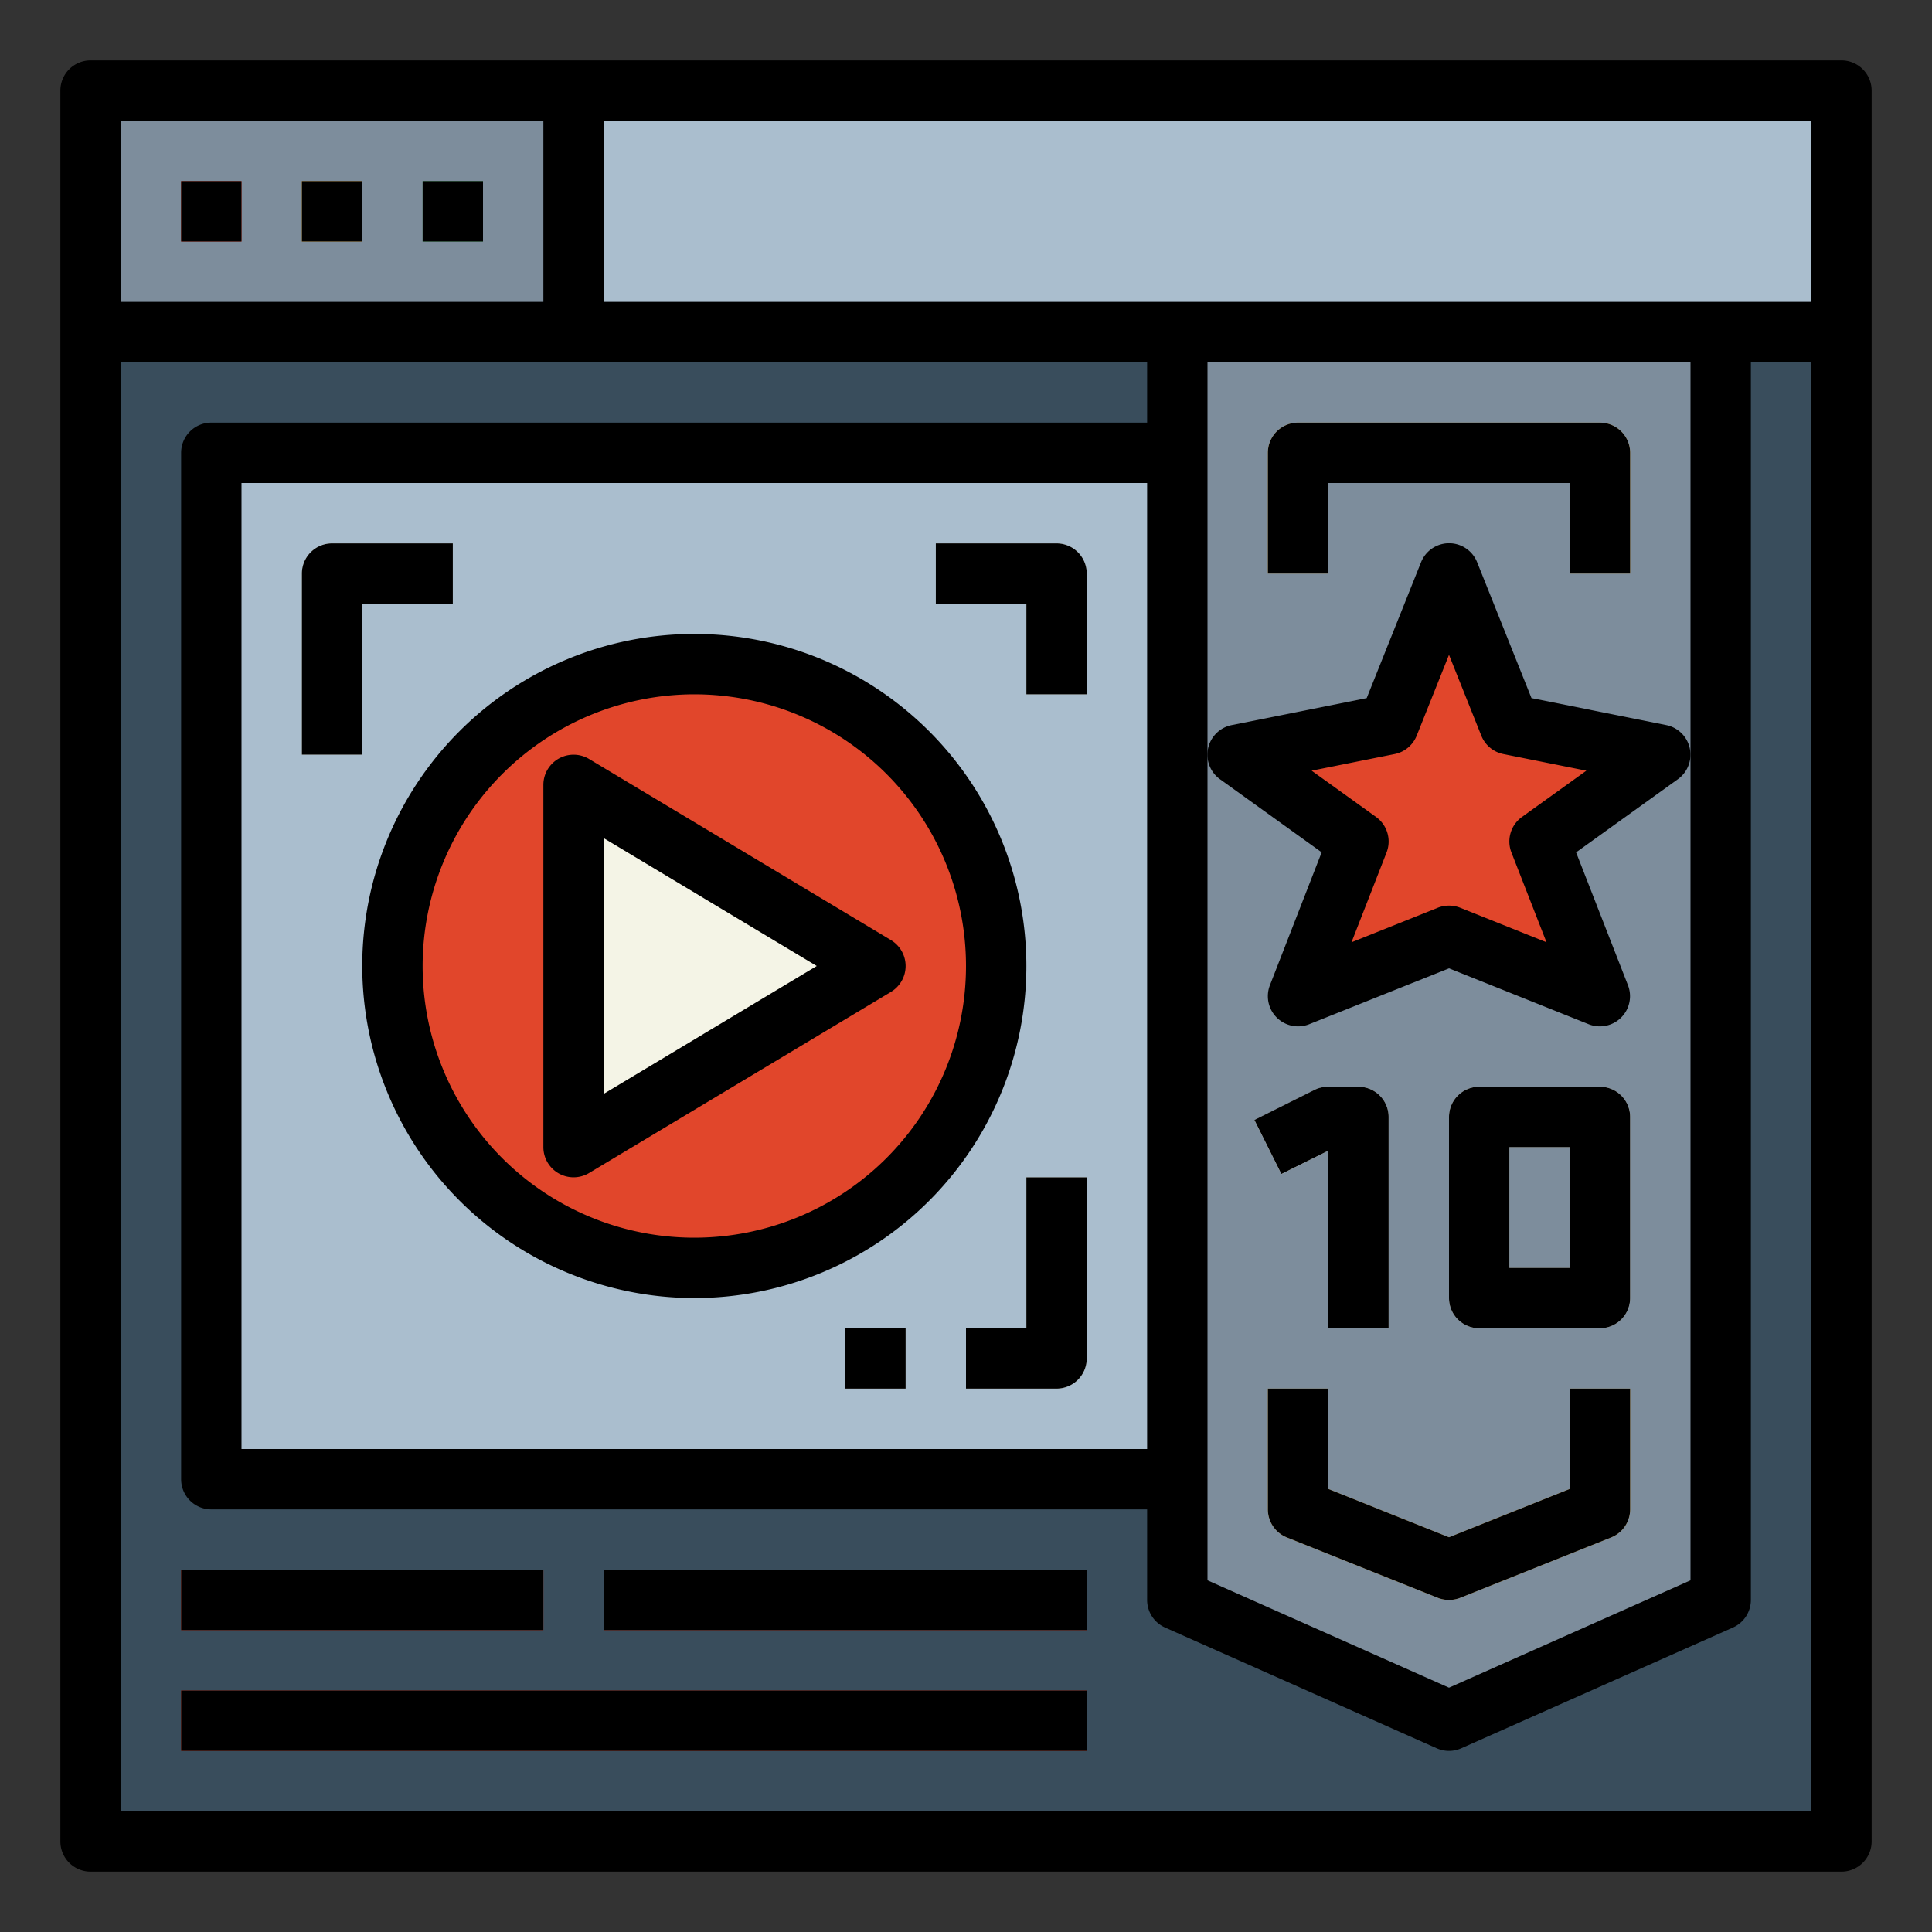
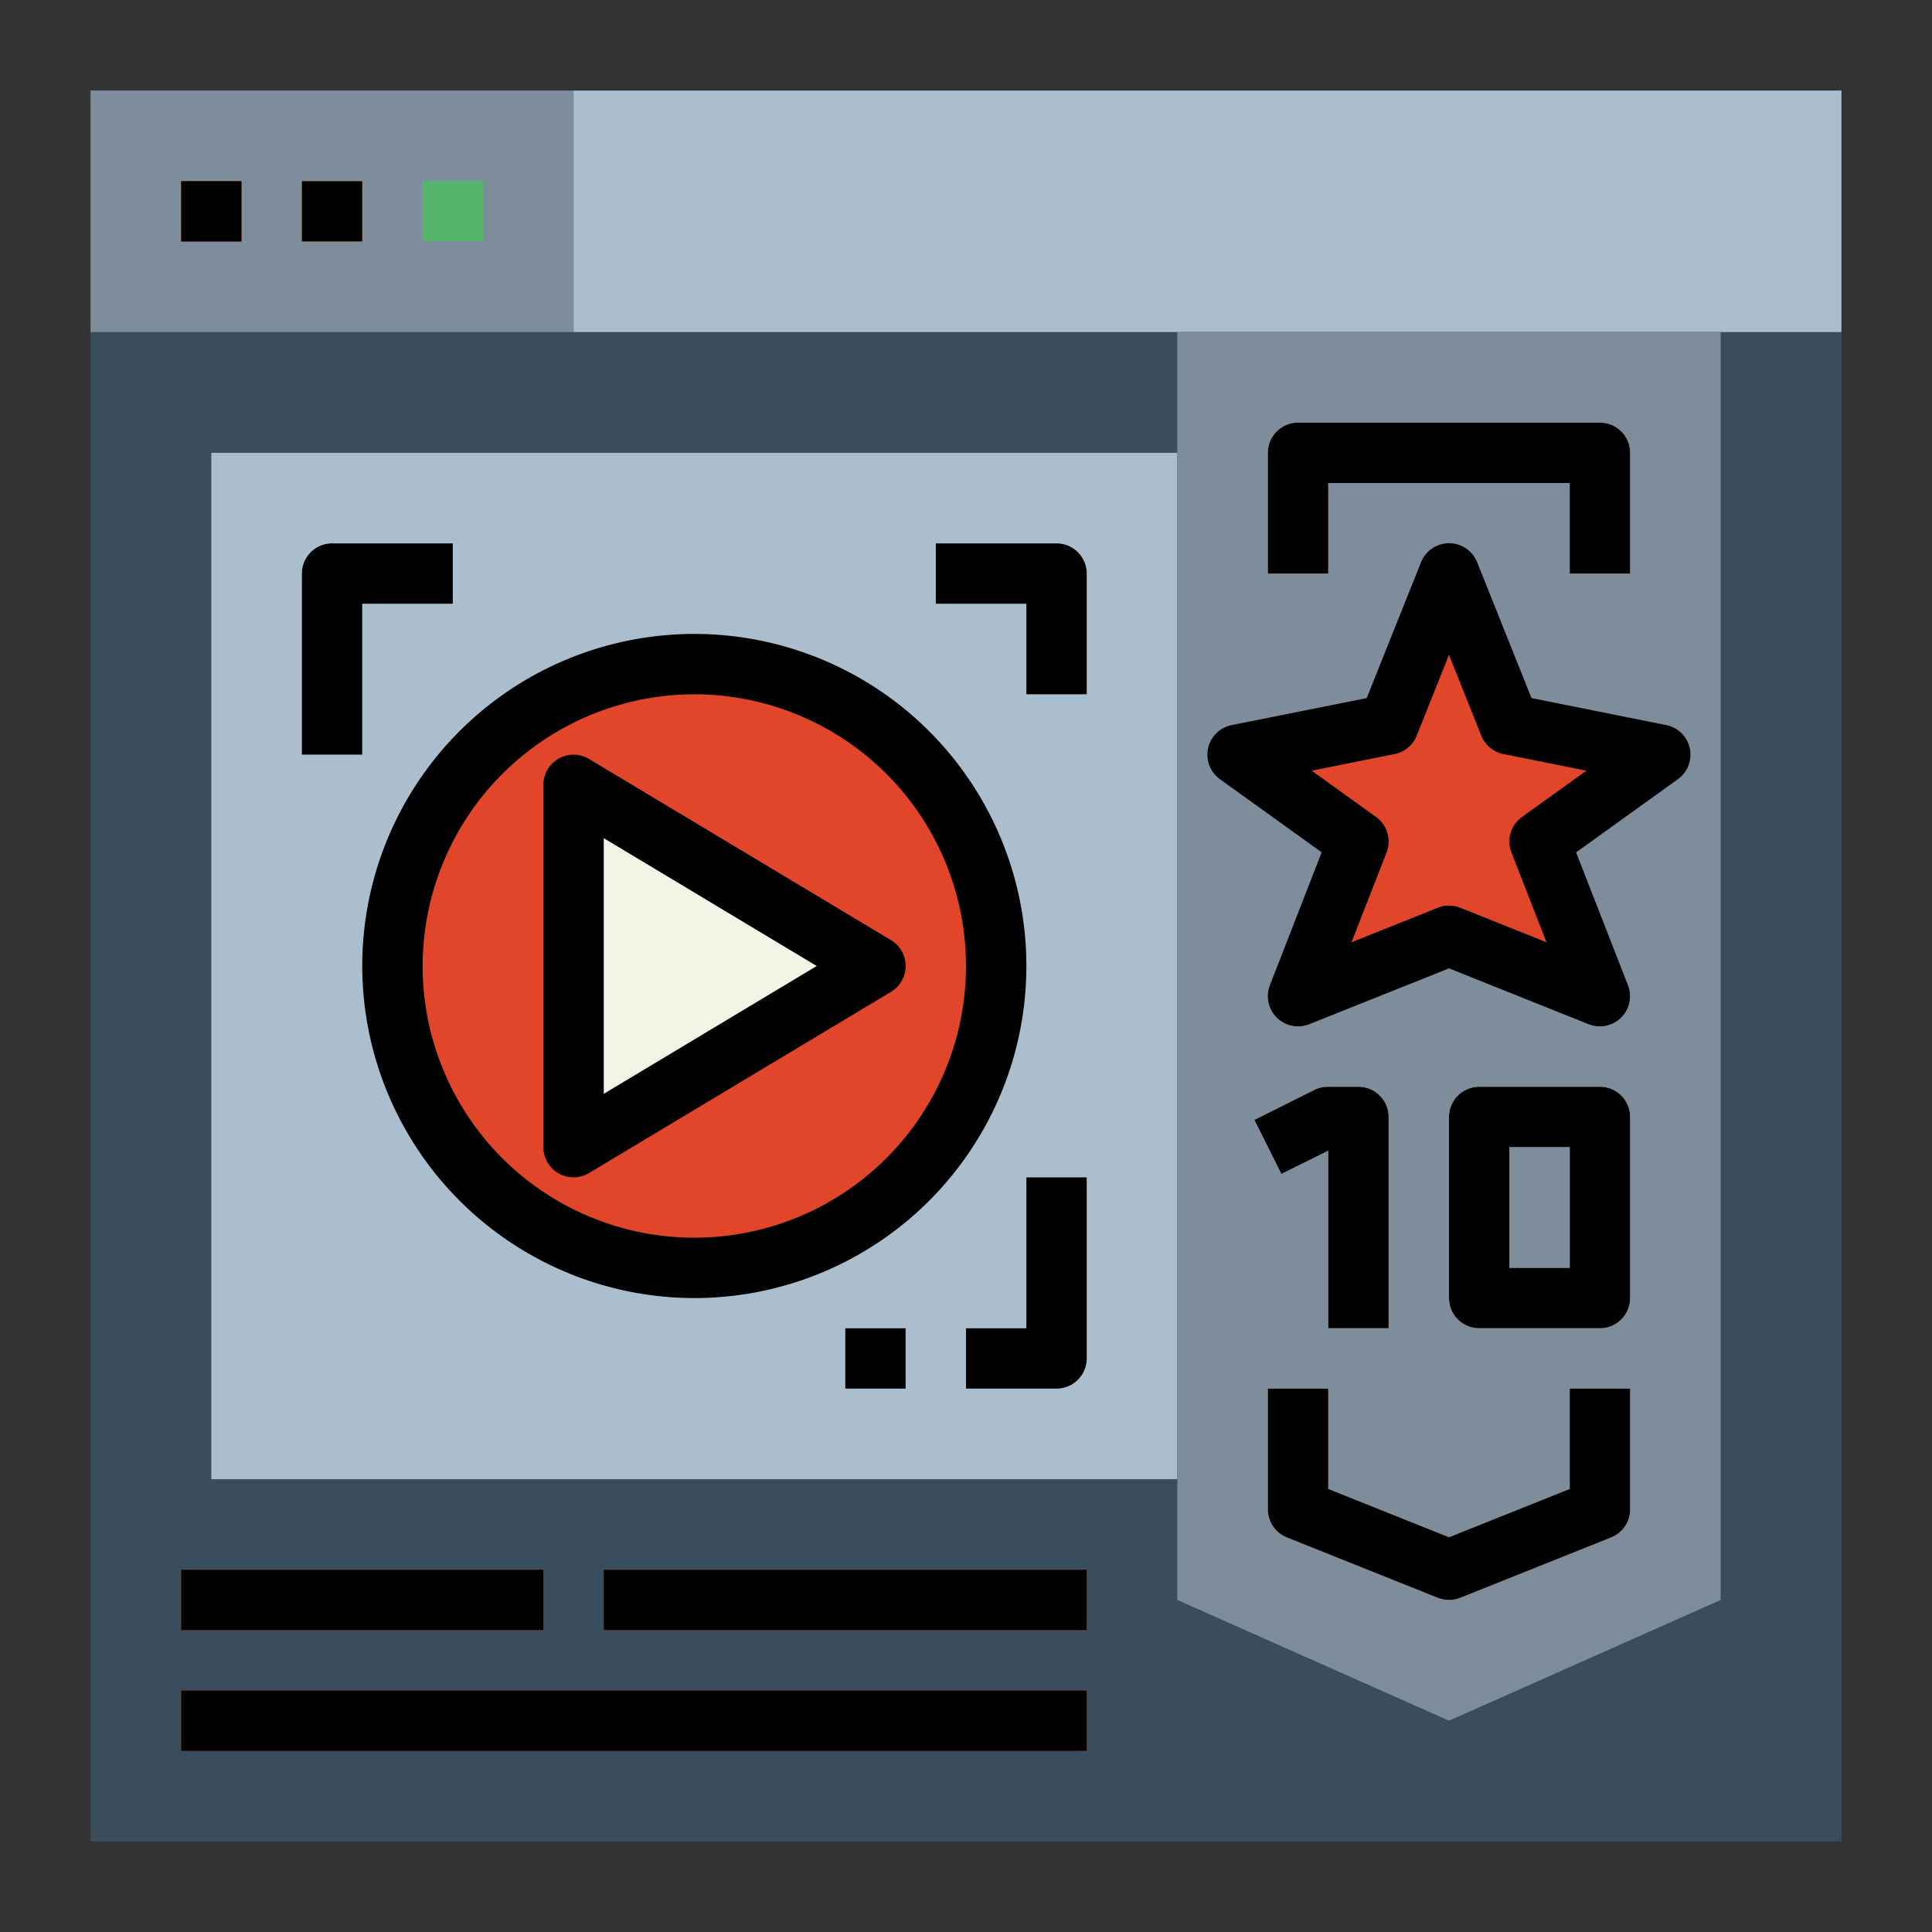
<svg xmlns="http://www.w3.org/2000/svg" height="512" viewBox="0 0 64 64" width="512">
  <rect x="0" y="0" width="64" height="64" fill="#333333" stroke="none" />
  <g id="Filled_outline" data-name="Filled outline">
    <path d="m3 3h58v58h-58z" fill="#394d5c" />
    <path d="m3 3h16v8h-16z" fill="#7d8d9c" />
    <path d="m6 6h2v2h-2z" fill="#e1462b" />
    <path d="m10 6h2v2h-2z" fill="#f9bb4b" />
    <path d="m14 6h2v2h-2z" fill="#55b56a" />
    <path d="m19 3h42v8h-42z" fill="#aabece" />
    <path d="m7 15h32v34h-32z" fill="#aabece" />
    <circle cx="23" cy="32" fill="#e1462b" r="10" />
    <path d="m19 38v-12l10 6z" fill="#f4f4e6" />
    <path d="m57 53-9 4-9-4v-42h18z" fill="#7d8d9c" />
    <path d="m12 25h-2v-6a1 1 0 0 1 1-1h4v2h-3z" fill="#f4f4e6" />
    <path d="m28 44h2v2h-2z" fill="#f4f4e6" />
    <path d="m35 46h-3v-2h2v-5h2v6a1 1 0 0 1 -1 1z" fill="#f4f4e6" />
    <path d="m36 23h-2v-3h-3v-2h4a1 1 0 0 1 1 1z" fill="#f4f4e6" />
    <g fill="#e1462b">
      <path d="m6 52h12v2h-12z" />
      <path d="m20 52h16v2h-16z" />
      <path d="m6 56h30v2h-30z" />
      <path d="m48 19 2 5 5 1-4 2.875 2 5.125-5-2-5 2 2-5.125-4-2.875 5-1z" />
    </g>
    <path d="m46 44h-2v-5.882l-1.553.777-.894-1.79 2-1a1 1 0 0 1 .447-.105h1a1 1 0 0 1 1 1z" fill="#f4f4e6" />
    <path d="m53 44h-4a1 1 0 0 1 -1-1v-6a1 1 0 0 1 1-1h4a1 1 0 0 1 1 1v6a1 1 0 0 1 -1 1zm-3-2h2v-4h-2z" fill="#f4f4e6" />
    <path d="m54 19h-2v-3h-8v3h-2v-4a1 1 0 0 1 1-1h10a1 1 0 0 1 1 1z" fill="#ffd782" />
    <path d="m48 53a1.02 1.02 0 0 1 -.372-.071l-5-2a1 1 0 0 1 -.628-.929v-4h2v3.323l4 1.6 4-1.6v-3.323h2v4a1 1 0 0 1 -.628.929l-5 2a1.02 1.02 0 0 1 -.372.071z" fill="#ffd782" />
    <path d="m6 6h2v2h-2z" />
    <path d="m10 6h2v2h-2z" />
-     <path d="m14 6h2v2h-2z" />
-     <path d="m61 2h-58a1 1 0 0 0 -1 1v58a1 1 0 0 0 1 1h58a1 1 0 0 0 1-1v-58a1 1 0 0 0 -1-1zm-1 8h-40v-6h40zm-22 38h-30v-32h30zm2-36h16v40.35l-8 3.556-8-3.556zm-36-8h14v6h-14zm0 56v-48h34v2h-31a1 1 0 0 0 -1 1v34a1 1 0 0 0 1 1h31v3a1 1 0 0 0 .594.914l9 4a1 1 0 0 0 .812 0l9-4a1 1 0 0 0 .594-.914v-41h2v48z" />
    <path d="m23 43a11 11 0 1 0 -11-11 11.013 11.013 0 0 0 11 11zm0-20a9 9 0 1 1 -9 9 9.011 9.011 0 0 1 9-9z" />
    <path d="m18.507 38.87a1 1 0 0 0 1.008-.013l10-6a1 1 0 0 0 0-1.714l-10-6a1 1 0 0 0 -1.515.857v12a1 1 0 0 0 .507.87zm1.493-11.104 7.056 4.234-7.056 4.234z" />
    <path d="m12 20h3v-2h-4a1 1 0 0 0 -1 1v6h2z" />
    <path d="m28 44h2v2h-2z" />
    <path d="m34 44h-2v2h3a1 1 0 0 0 1-1v-6h-2z" />
    <path d="m34 23h2v-4a1 1 0 0 0 -1-1h-4v2h3z" />
    <path d="m6 52h12v2h-12z" />
    <path d="m20 52h16v2h-16z" />
    <path d="m6 56h30v2h-30z" />
    <path d="m42.068 32.636a1 1 0 0 0 1.3 1.293l4.632-1.852 4.628 1.852a1 1 0 0 0 1.3-1.293l-1.718-4.4 3.369-2.422a1 1 0 0 0 -.379-1.794l-4.468-.895-1.8-4.5a1 1 0 0 0 -1.858 0l-1.8 4.5-4.474.895a1 1 0 0 0 -.387 1.792l3.369 2.422zm1.382-7.106 2.746-.55a1 1 0 0 0 .733-.608l1.071-2.68 1.071 2.68a1 1 0 0 0 .733.608l2.746.55-2.133 1.533a1 1 0 0 0 -.349 1.176l1.162 2.976-2.858-1.144a1.01 1.01 0 0 0 -.744 0l-2.858 1.144 1.162-2.976a1 1 0 0 0 -.349-1.176z" />
    <path d="m44 38.118v5.882h2v-7a1 1 0 0 0 -1-1h-1a1 1 0 0 0 -.447.1l-2 1 .894 1.79z" />
    <path d="m53 36h-4a1 1 0 0 0 -1 1v6a1 1 0 0 0 1 1h4a1 1 0 0 0 1-1v-6a1 1 0 0 0 -1-1zm-1 6h-2v-4h2z" />
    <path d="m44 16h8v3h2v-4a1 1 0 0 0 -1-1h-10a1 1 0 0 0 -1 1v4h2z" />
    <path d="m48.372 52.929 5-2a1 1 0 0 0 .628-.929v-4h-2v3.323l-4 1.6-4-1.6v-3.323h-2v4a1 1 0 0 0 .628.929l5 2a1.01 1.01 0 0 0 .744 0z" />
  </g>
</svg>